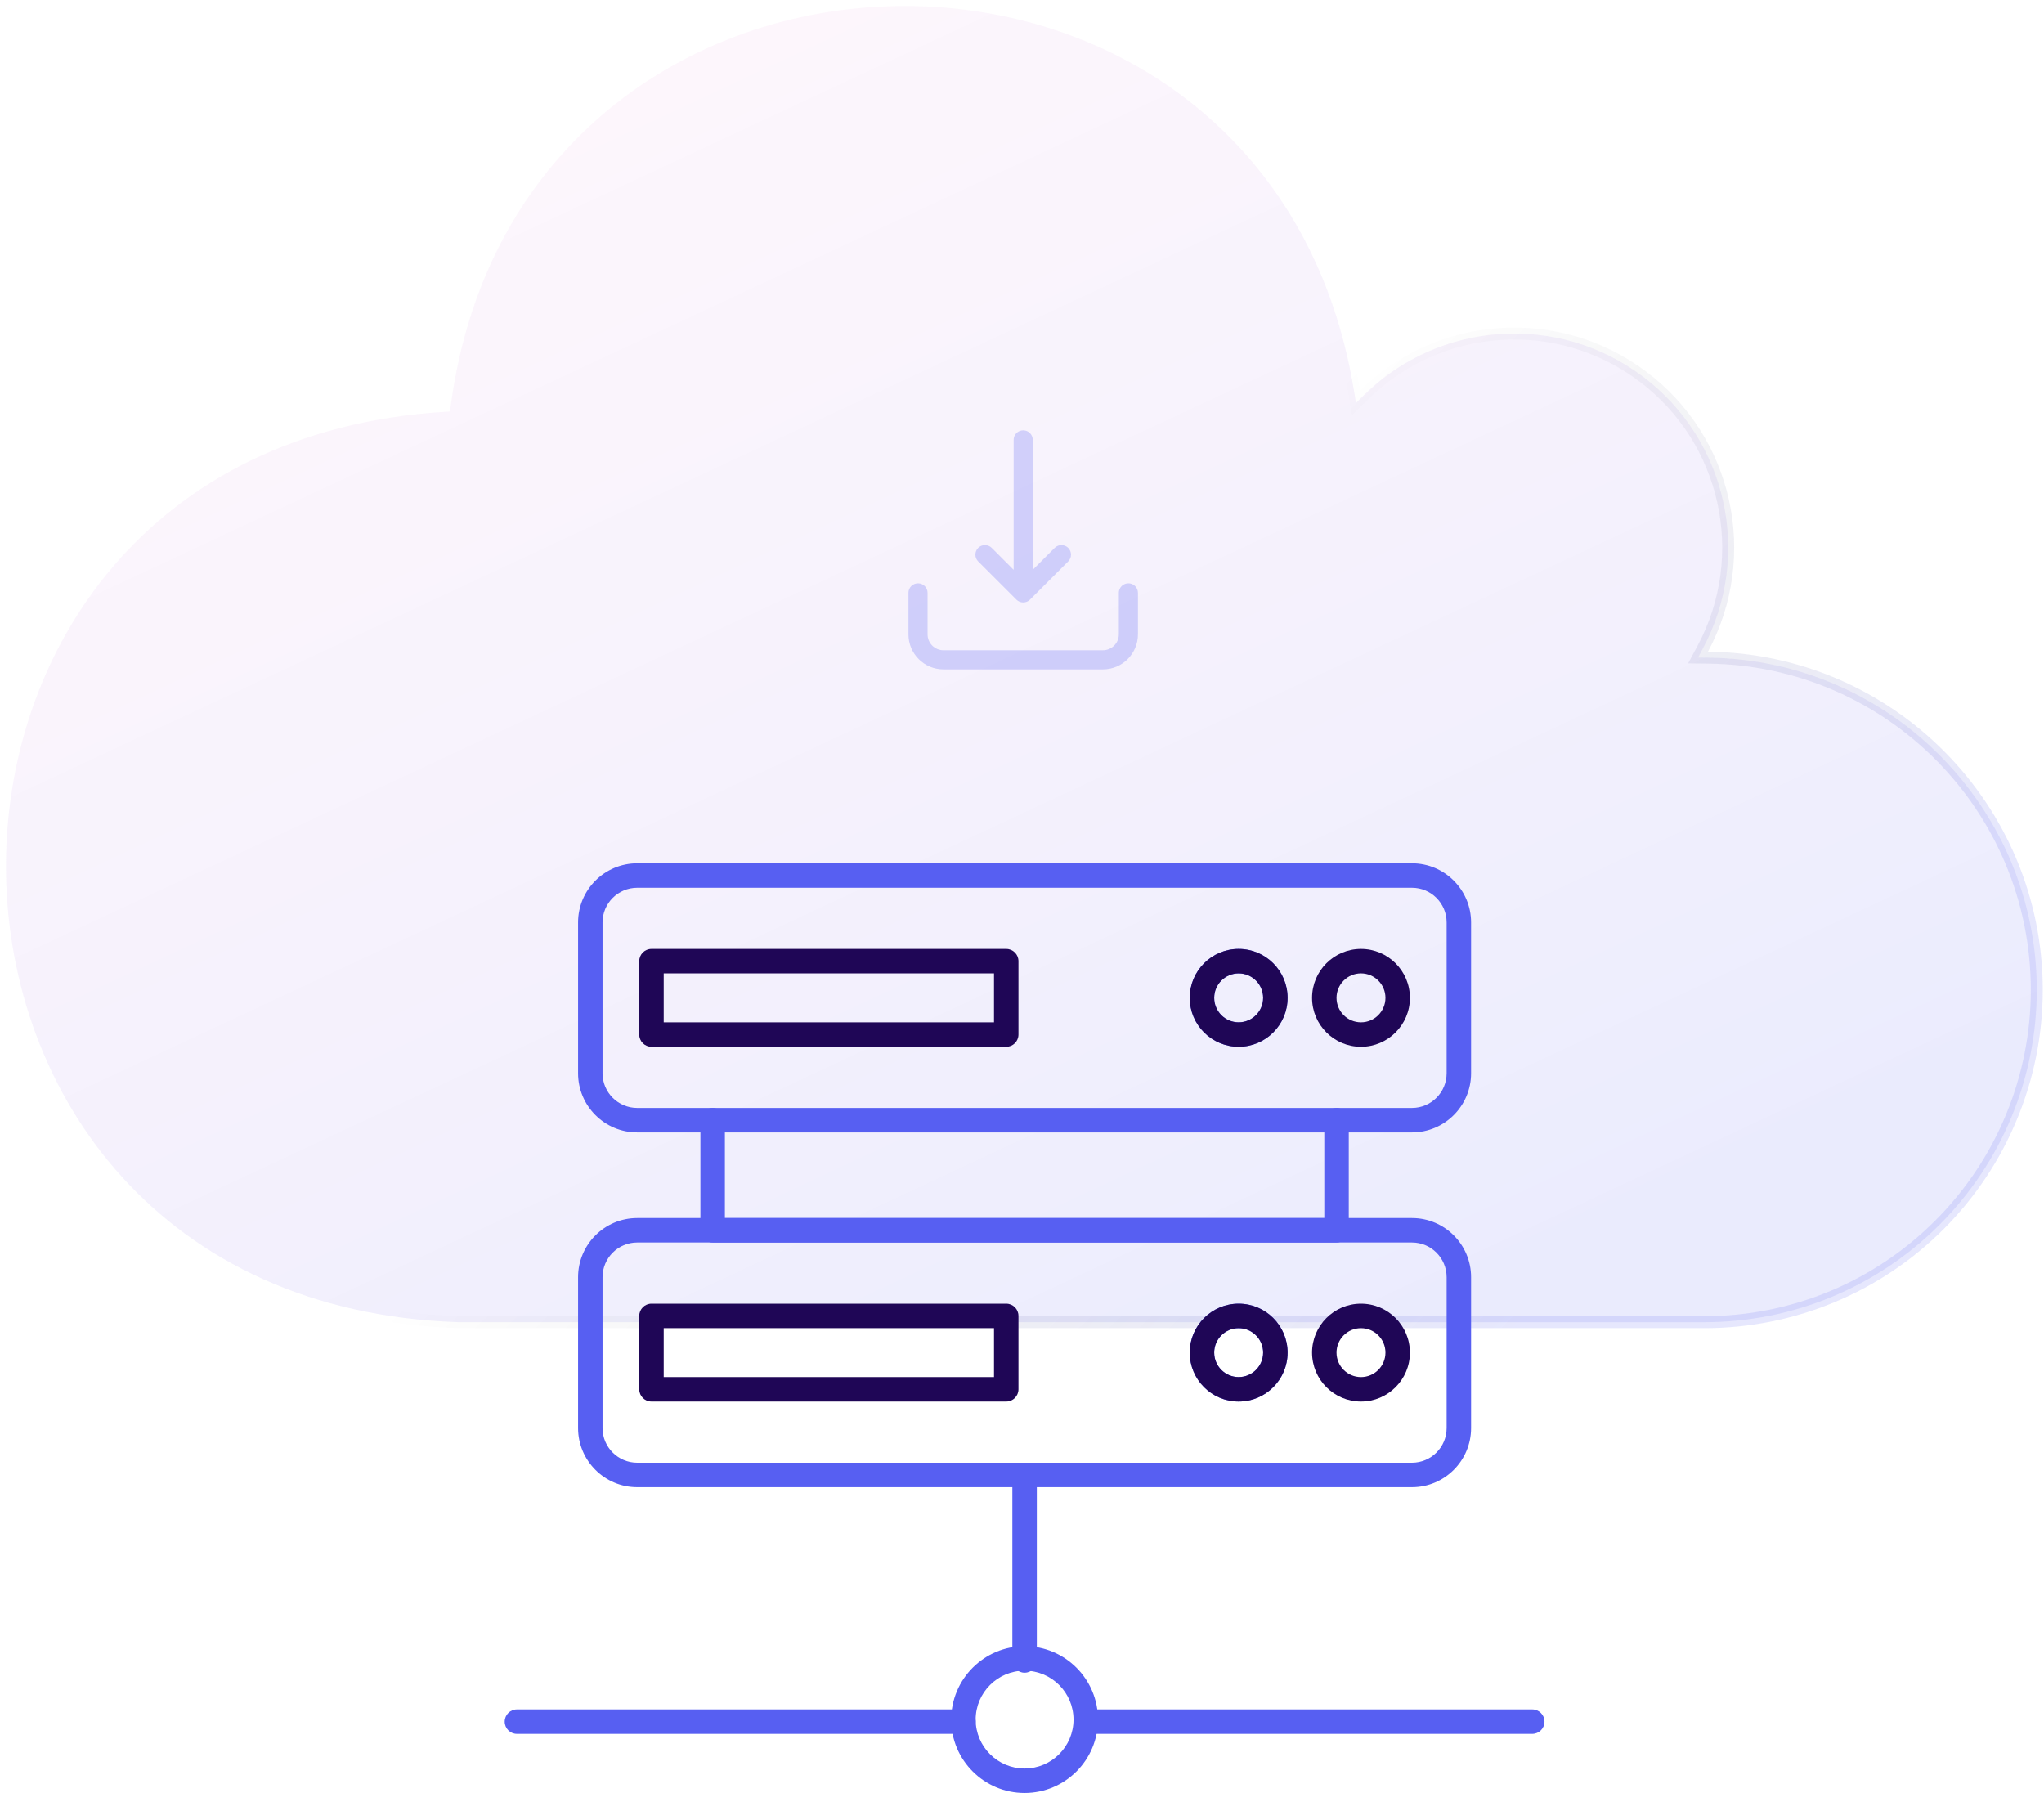
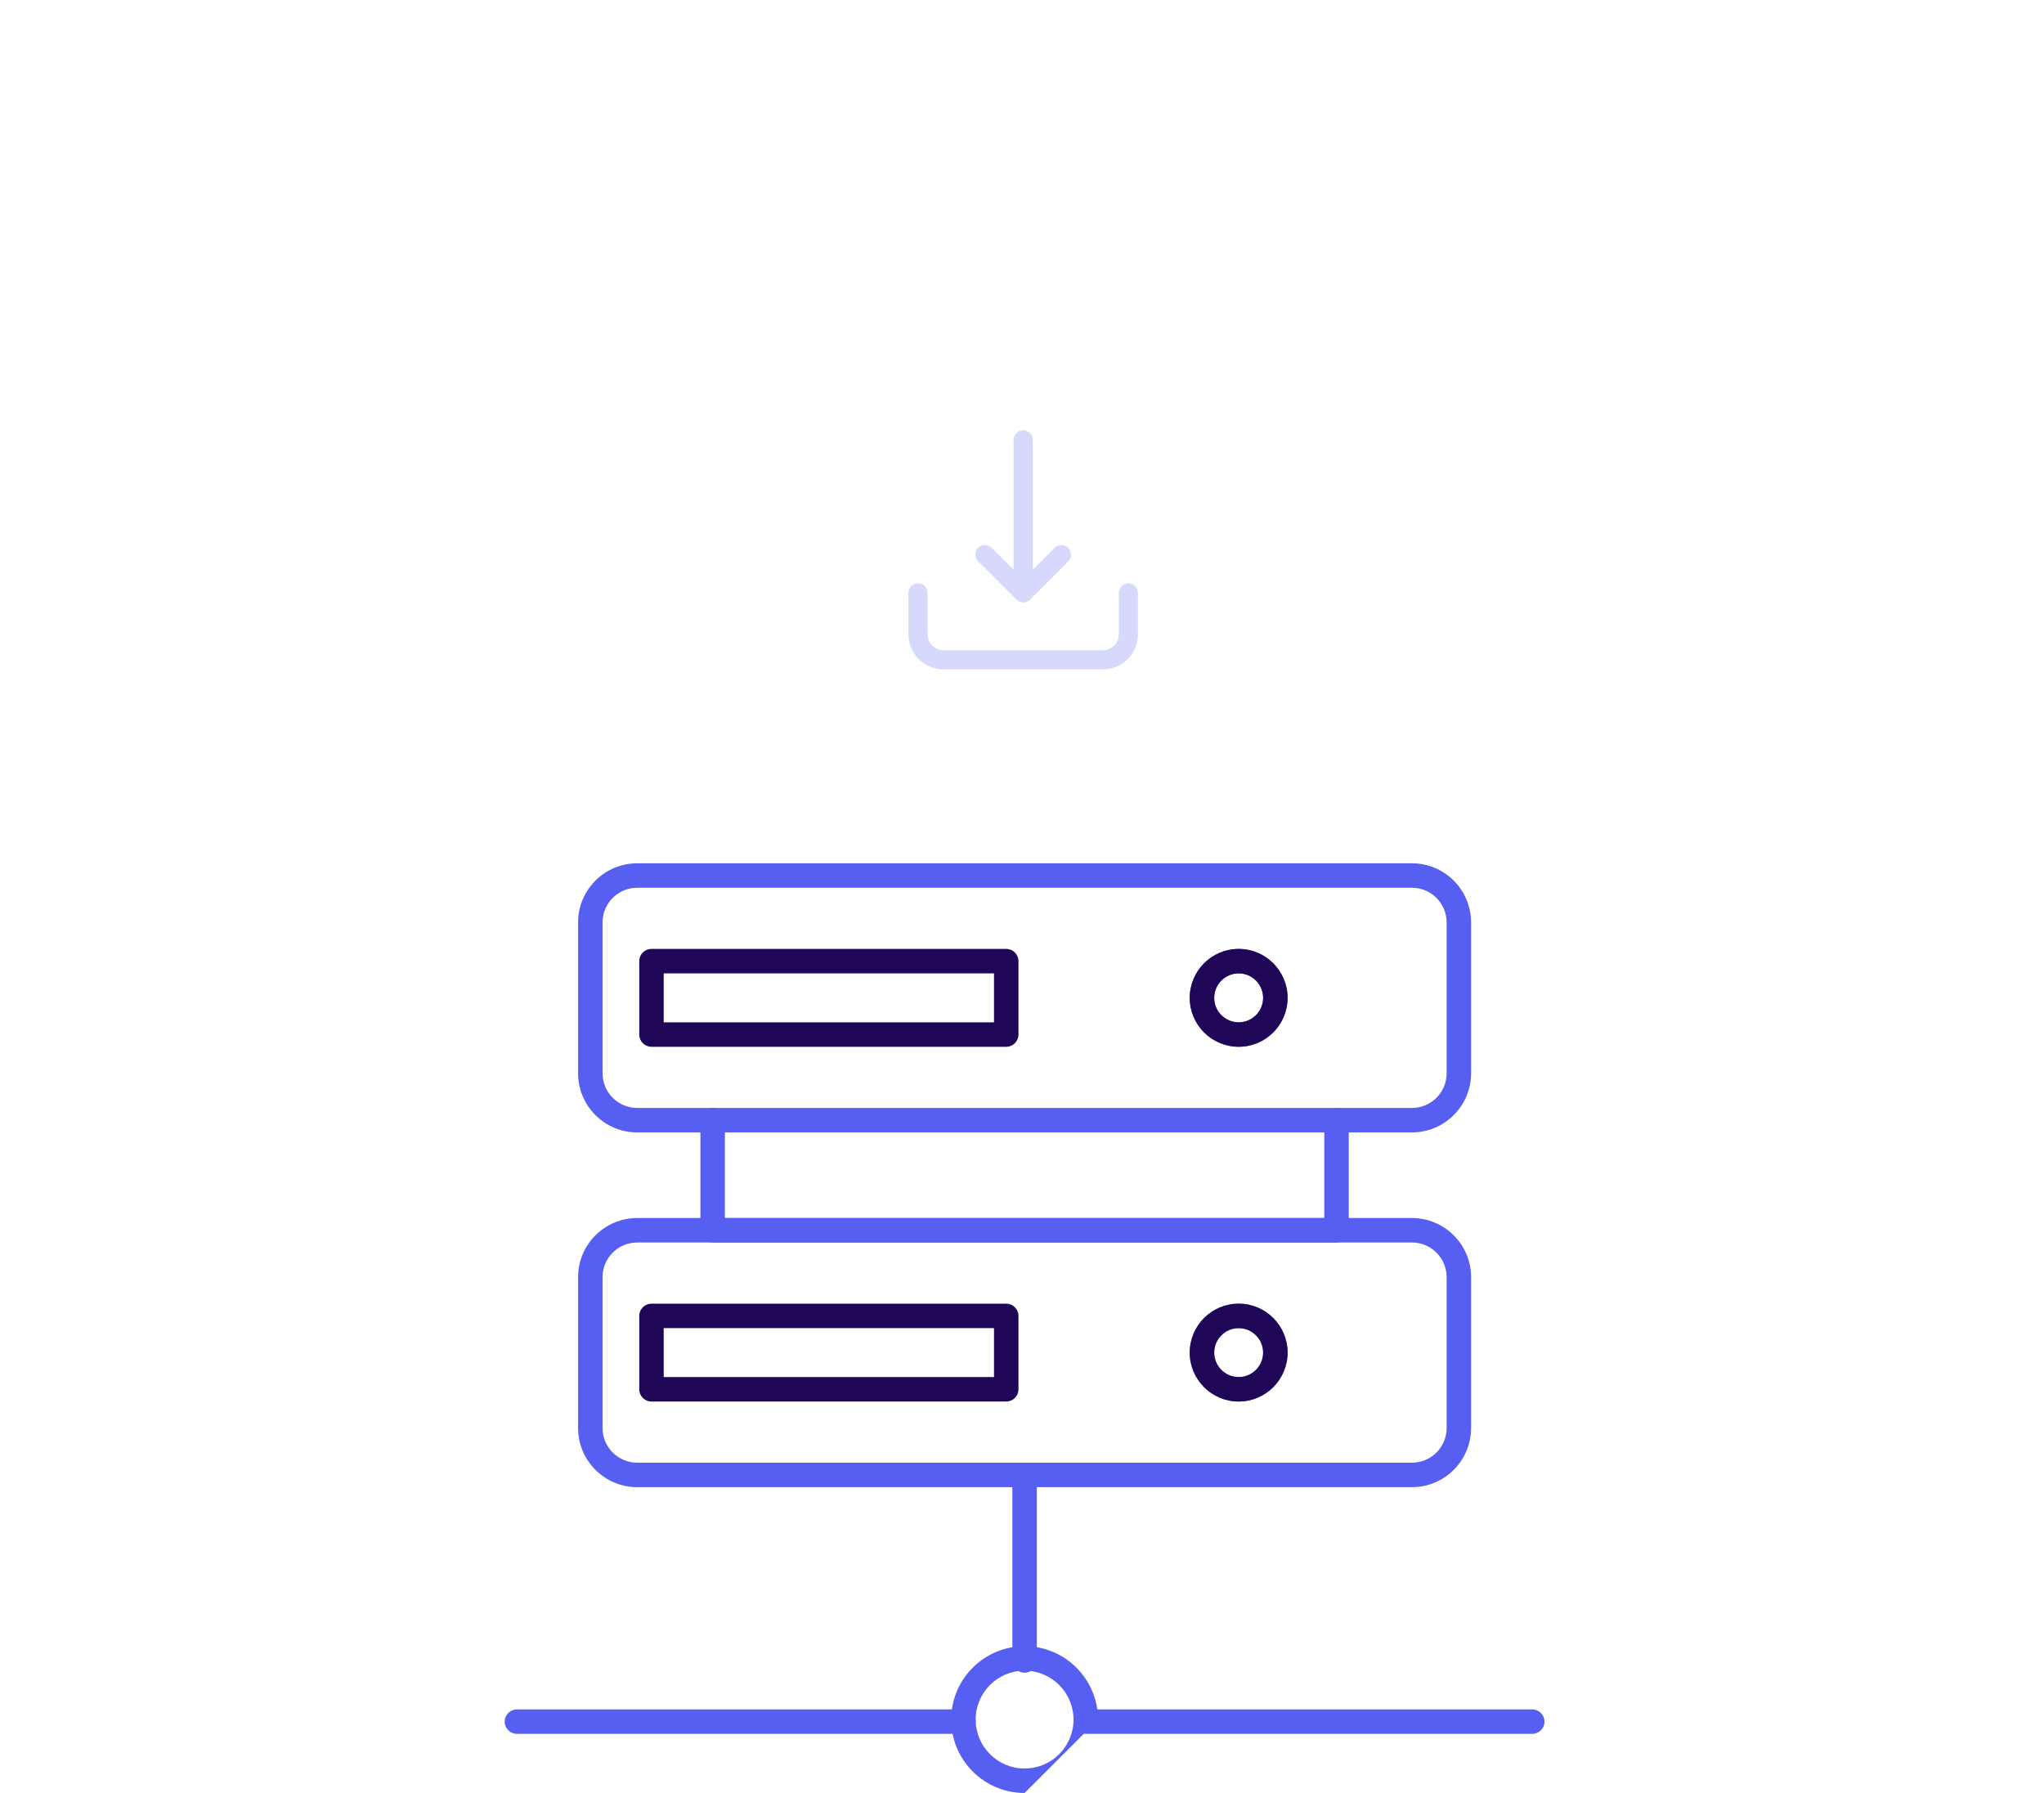
<svg xmlns="http://www.w3.org/2000/svg" width="171" height="150" viewBox="0 0 171 150" fill="none">
-   <path d="M162.25 102.472L162.25 102.472C157.042 107.688 149.973 110.611 142.601 110.611H38.371C-11.437 108.993 -12.42 37.471 37.234 34.449L37.645 34.424L37.699 34.015C43.492 -9.943 106.204 -10.965 113.284 32.754L113.438 33.708L114.127 33.031C120.444 26.835 130.347 26.174 137.423 31.49L137.424 31.49C144.499 36.798 146.635 46.491 142.446 54.281L142.055 55.009L142.881 55.018C158.12 55.185 170.389 67.576 170.397 82.815C170.397 90.187 167.466 97.256 162.25 102.472Z" fill="url(#paint0_linear_206_11829)" stroke="url(#paint1_linear_206_11829)" />
  <path d="M118.124 94.737H53.309C50.58 94.737 48.362 92.519 48.362 89.79V77.169C48.362 74.44 50.58 72.222 53.309 72.222H118.124C120.853 72.222 123.07 74.44 123.07 77.169V89.79C123.07 92.519 120.853 94.737 118.124 94.737ZM53.309 74.269C51.709 74.269 50.409 75.568 50.409 77.168V89.79C50.409 91.39 51.709 92.69 53.309 92.69H118.124C119.724 92.69 121.024 91.39 121.024 89.79V77.168C121.024 75.568 119.724 74.269 118.124 74.269H53.309Z" fill="#575FF2" />
  <path d="M84.181 87.573H54.503C53.937 87.573 53.48 87.116 53.48 86.55V80.41C53.48 79.843 53.937 79.386 54.503 79.386H84.181C84.747 79.386 85.204 79.843 85.204 80.41V86.55C85.204 87.116 84.747 87.573 84.181 87.573ZM55.526 85.526H83.158V81.433H55.526V85.526Z" fill="#1F0656" />
  <path d="M103.626 87.573C101.368 87.573 99.532 85.738 99.532 83.48C99.532 81.222 101.368 79.386 103.626 79.386C105.884 79.386 107.719 81.222 107.719 83.48C107.719 85.738 105.884 87.573 103.626 87.573ZM103.626 81.433C102.497 81.433 101.579 82.351 101.579 83.48C101.579 84.609 102.497 85.527 103.626 85.527C104.755 85.527 105.673 84.609 105.673 83.48C105.673 82.351 104.755 81.433 103.626 81.433Z" fill="#575FF2" />
  <path d="M103.626 87.573C101.368 87.573 99.532 85.738 99.532 83.48C99.532 81.222 101.368 79.386 103.626 79.386C105.884 79.386 107.719 81.222 107.719 83.48C107.719 85.738 105.884 87.573 103.626 87.573ZM103.626 81.433C102.497 81.433 101.579 82.351 101.579 83.48C101.579 84.609 102.497 85.527 103.626 85.527C104.755 85.527 105.673 84.609 105.673 83.48C105.673 82.351 104.755 81.433 103.626 81.433Z" fill="#1F0656" />
-   <path d="M113.859 87.573C111.601 87.573 109.766 85.738 109.766 83.48C109.766 81.222 111.601 79.386 113.859 79.386C116.117 79.386 117.953 81.222 117.953 83.48C117.953 85.738 116.117 87.573 113.859 87.573ZM113.859 81.433C112.73 81.433 111.812 82.351 111.812 83.48C111.812 84.609 112.73 85.527 113.859 85.527C114.988 85.527 115.906 84.609 115.906 83.48C115.906 82.351 114.988 81.433 113.859 81.433Z" fill="#1F0656" />
  <path d="M118.124 124.415H53.309C50.58 124.415 48.362 122.198 48.362 119.469V106.847C48.362 104.118 50.58 101.9 53.309 101.9H118.124C120.853 101.9 123.07 104.118 123.07 106.847V119.469C123.07 122.198 120.853 124.415 118.124 124.415ZM53.309 103.947C51.709 103.947 50.409 105.246 50.409 106.846V119.468C50.409 121.068 51.709 122.368 53.309 122.368H118.124C119.724 122.368 121.024 121.068 121.024 119.468V106.846C121.024 105.246 119.724 103.947 118.124 103.947H53.309Z" fill="#575FF2" />
  <path d="M84.181 117.251H54.503C53.937 117.251 53.48 116.794 53.48 116.228V110.088C53.48 109.521 53.937 109.064 54.503 109.064H84.181C84.747 109.064 85.204 109.521 85.204 110.088V116.228C85.204 116.794 84.747 117.251 84.181 117.251ZM55.526 115.205H83.158V111.111H55.526V115.205Z" fill="#1F0656" />
  <path d="M103.626 117.251C101.368 117.251 99.532 115.416 99.532 113.158C99.532 110.9 101.368 109.064 103.626 109.064C105.884 109.064 107.719 110.9 107.719 113.158C107.719 115.416 105.884 117.251 103.626 117.251ZM103.626 111.111C102.497 111.111 101.579 112.029 101.579 113.158C101.579 114.287 102.497 115.205 103.626 115.205C104.755 115.205 105.673 114.287 105.673 113.158C105.673 112.029 104.755 111.111 103.626 111.111Z" fill="#575FF2" />
  <path d="M103.626 117.251C101.368 117.251 99.532 115.416 99.532 113.158C99.532 110.9 101.368 109.064 103.626 109.064C105.884 109.064 107.719 110.9 107.719 113.158C107.719 115.416 105.884 117.251 103.626 117.251ZM103.626 111.111C102.497 111.111 101.579 112.029 101.579 113.158C101.579 114.287 102.497 115.205 103.626 115.205C104.755 115.205 105.673 114.287 105.673 113.158C105.673 112.029 104.755 111.111 103.626 111.111Z" fill="#1F0656" />
-   <path d="M113.859 117.251C111.601 117.251 109.766 115.416 109.766 113.158C109.766 110.9 111.601 109.064 113.859 109.064C116.117 109.064 117.953 110.9 117.953 113.158C117.953 115.416 116.117 117.251 113.859 117.251ZM113.859 111.111C112.73 111.111 111.812 112.029 111.812 113.158C111.812 114.287 112.73 115.205 113.859 115.205C114.988 115.205 115.906 114.287 115.906 113.158C115.906 112.029 114.988 111.111 113.859 111.111Z" fill="#1F0656" />
  <path d="M111.814 103.948H59.62C59.054 103.948 58.597 103.49 58.597 102.924V93.713C58.597 93.147 59.054 92.69 59.62 92.69C60.186 92.69 60.644 93.147 60.644 93.713V101.901H110.79V93.713C110.79 93.147 111.247 92.69 111.813 92.69C112.38 92.69 112.837 93.147 112.837 93.713V102.924C112.837 103.49 112.38 103.948 111.814 103.948Z" fill="#575FF2" />
-   <path d="M85.716 150C82.329 150 79.576 147.247 79.576 143.86C79.576 140.472 82.329 137.719 85.716 137.719C89.104 137.719 91.857 140.472 91.857 143.86C91.857 147.247 89.104 150 85.716 150ZM85.716 139.766C83.458 139.766 81.623 141.601 81.623 143.859C81.623 146.118 83.458 147.953 85.716 147.953C87.975 147.953 89.81 146.118 89.81 143.859C89.81 141.601 87.975 139.766 85.716 139.766Z" fill="#575FF2" />
+   <path d="M85.716 150C82.329 150 79.576 147.247 79.576 143.86C79.576 140.472 82.329 137.719 85.716 137.719C89.104 137.719 91.857 140.472 91.857 143.86ZM85.716 139.766C83.458 139.766 81.623 141.601 81.623 143.859C81.623 146.118 83.458 147.953 85.716 147.953C87.975 147.953 89.81 146.118 89.81 143.859C89.81 141.601 87.975 139.766 85.716 139.766Z" fill="#575FF2" />
  <path d="M128.188 145.054H90.834C90.268 145.054 89.811 144.597 89.811 144.03C89.811 143.464 90.268 143.007 90.834 143.007H128.188C128.754 143.007 129.211 143.464 129.211 144.03C129.211 144.597 128.754 145.054 128.188 145.054Z" fill="#575FF2" />
  <path d="M80.6 145.054H43.246C42.68 145.054 42.223 144.597 42.223 144.03C42.223 143.464 42.68 143.007 43.246 143.007H80.6C81.166 143.007 81.623 143.464 81.623 144.03C81.623 144.597 81.166 145.054 80.6 145.054Z" fill="#575FF2" />
  <path d="M85.717 139.937C85.15 139.937 84.693 139.48 84.693 138.914V123.563C84.693 122.997 85.15 122.539 85.717 122.539C86.283 122.539 86.74 122.996 86.74 123.563V138.914C86.74 139.48 86.283 139.937 85.717 139.937Z" fill="#575FF2" />
  <path fill-rule="evenodd" clip-rule="evenodd" d="M85.034 50.166C85.347 50.478 85.853 50.478 86.166 50.166L89.366 46.966C89.678 46.653 89.678 46.147 89.366 45.834C89.053 45.522 88.547 45.522 88.234 45.834L86.4 47.669V36.8C86.4 36.358 86.042 36 85.6 36C85.158 36 84.8 36.358 84.8 36.8V47.669L82.966 45.834C82.653 45.522 82.147 45.522 81.834 45.834C81.522 46.147 81.522 46.653 81.834 46.966L85.034 50.166ZM77.6 49.6C77.6 49.158 77.242 48.8 76.8 48.8C76.358 48.8 76 49.158 76 49.6V53.067C76 54.687 77.313 56 78.933 56H92.267C93.887 56 95.2 54.687 95.2 53.067V49.6C95.2 49.158 94.842 48.8 94.4 48.8C93.958 48.8 93.6 49.158 93.6 49.6V53.067C93.6 53.803 93.003 54.4 92.267 54.4H78.933C78.197 54.4 77.6 53.803 77.6 53.067V49.6Z" fill="#575FF2" fill-opacity="0.24" />
  <defs>
    <linearGradient id="paint0_linear_206_11829" x1="32.471" y1="9.722" x2="85.736" y2="123.798" gradientUnits="userSpaceOnUse">
      <stop stop-color="#EA98DA" stop-opacity="0.08" />
      <stop offset="1" stop-color="#575FF2" stop-opacity="0.12" />
    </linearGradient>
    <linearGradient id="paint1_linear_206_11829" x1="46.914" y1="14.198" x2="146.914" y2="116.049" gradientUnits="userSpaceOnUse">
      <stop offset="0.406" stop-opacity="0" />
      <stop offset="0.88" stop-color="#575FF2" stop-opacity="0.15" />
    </linearGradient>
  </defs>
</svg>